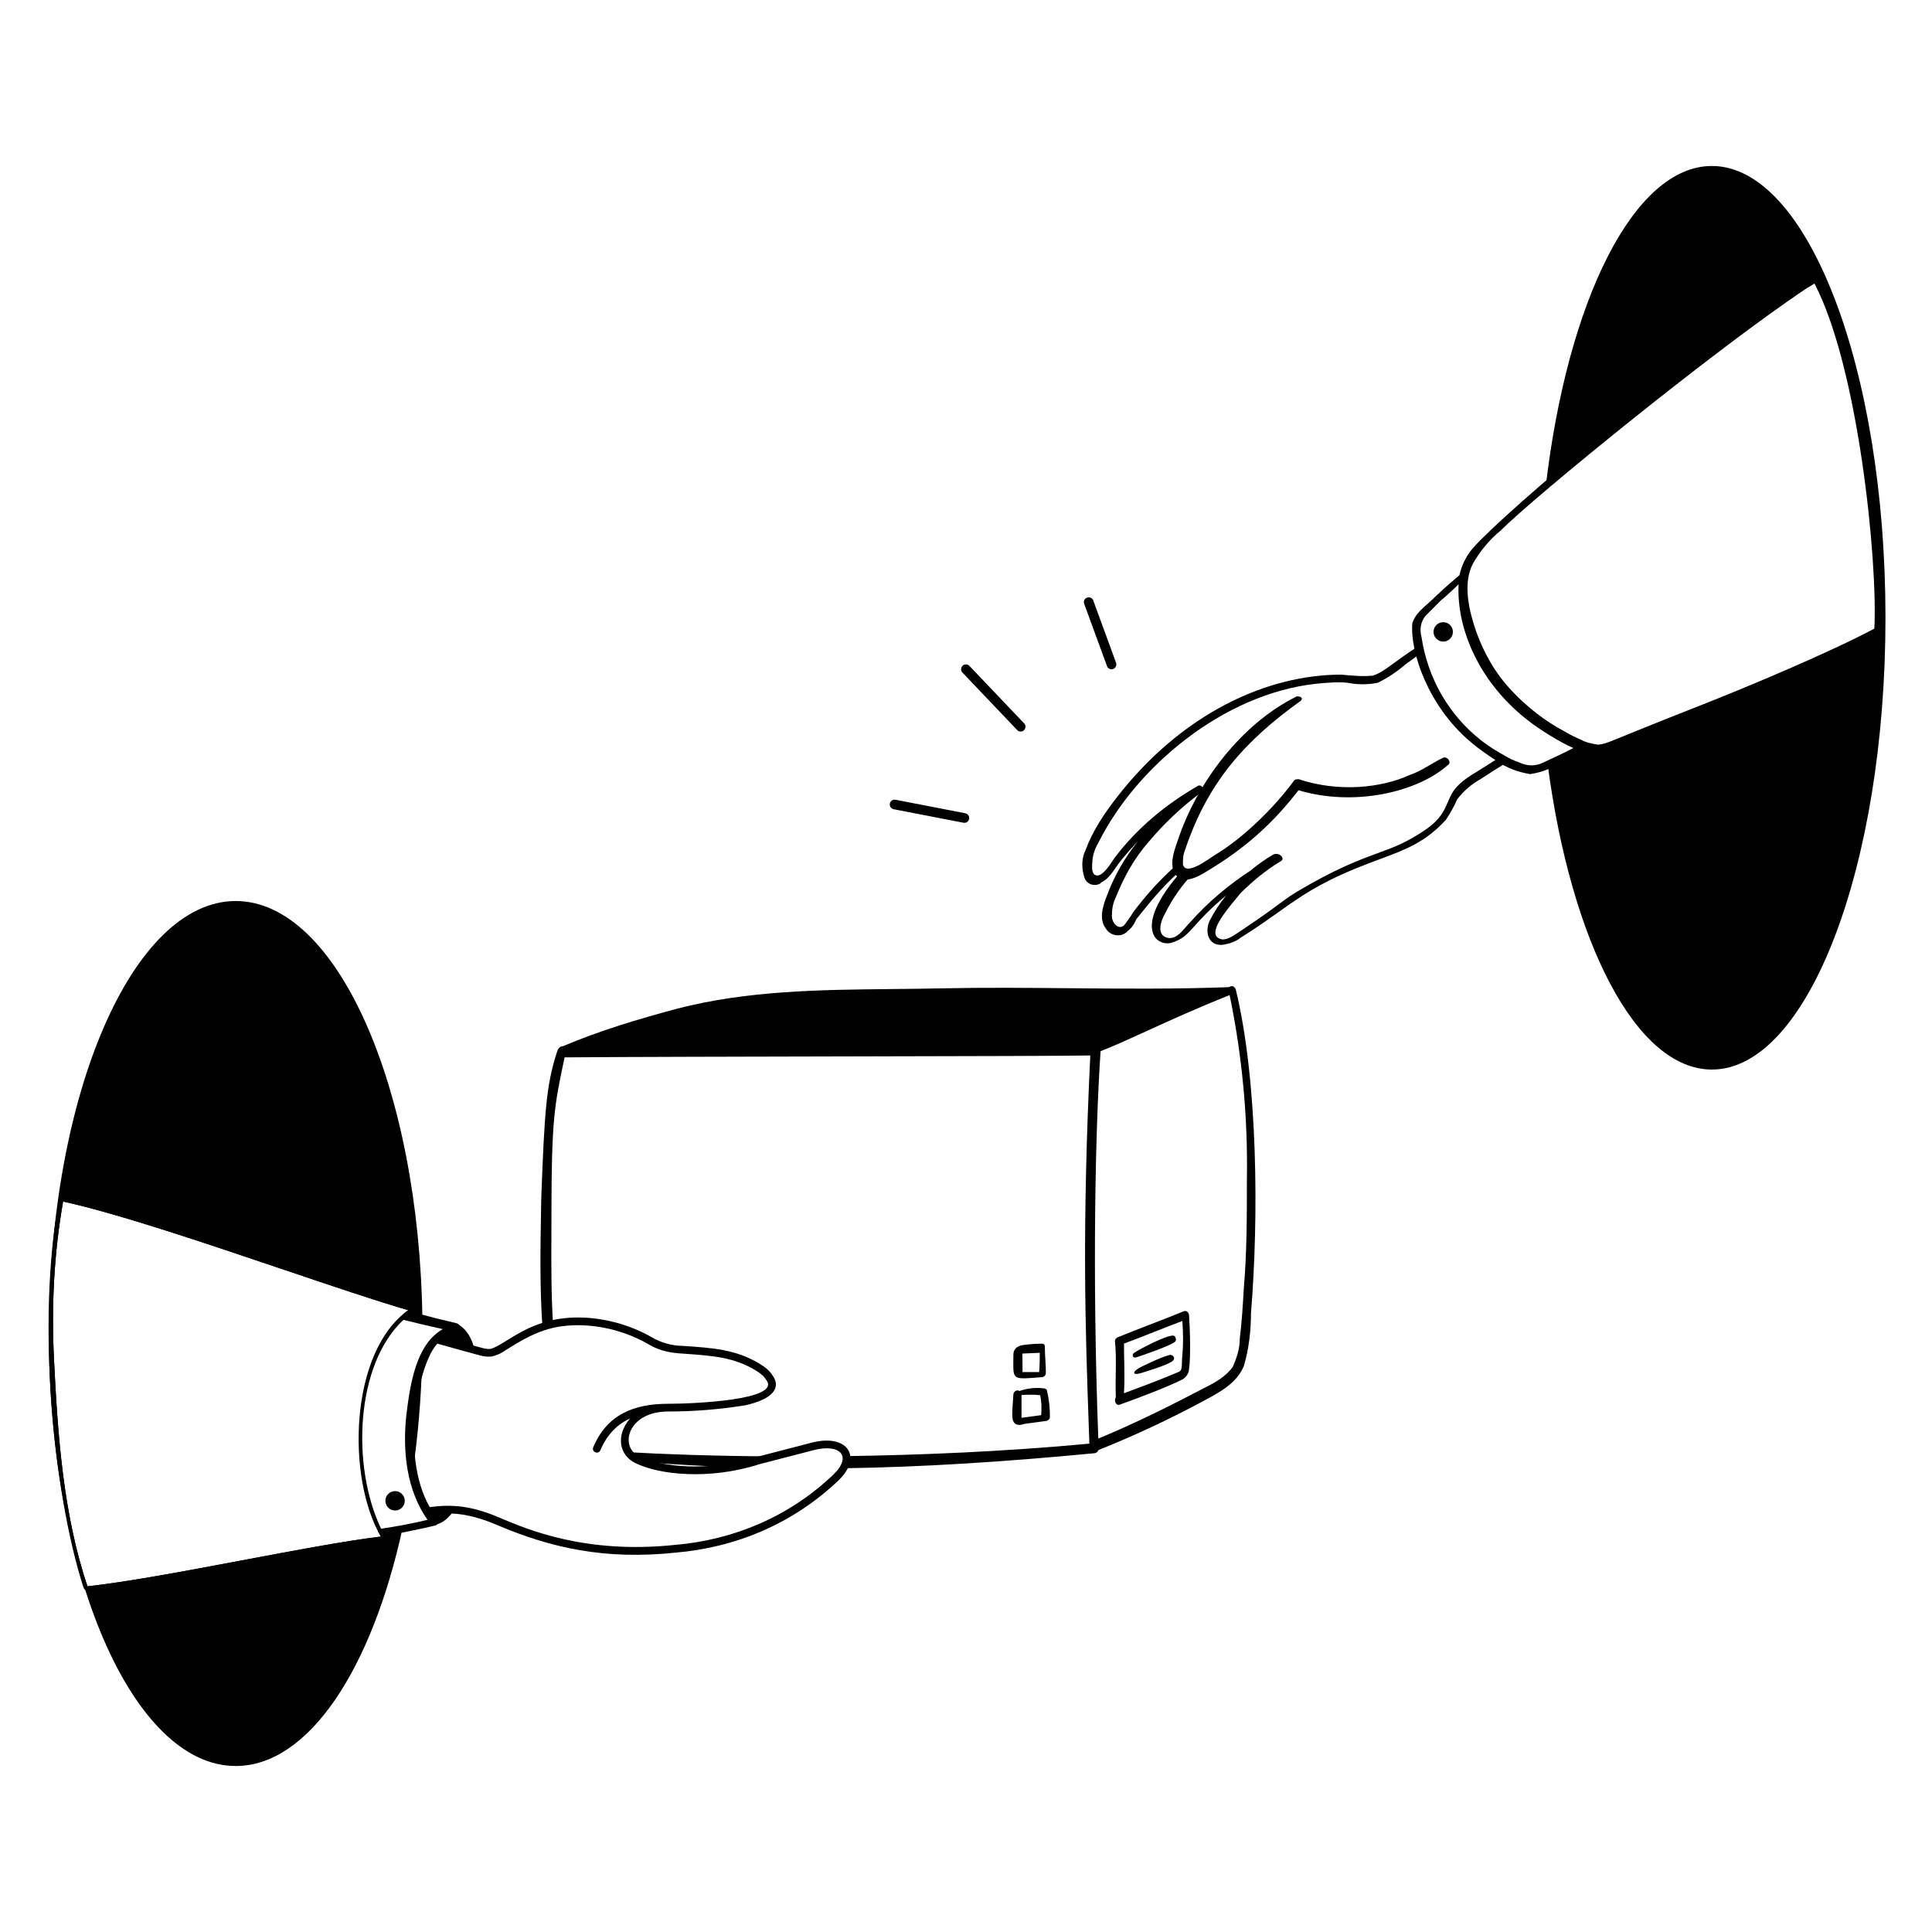
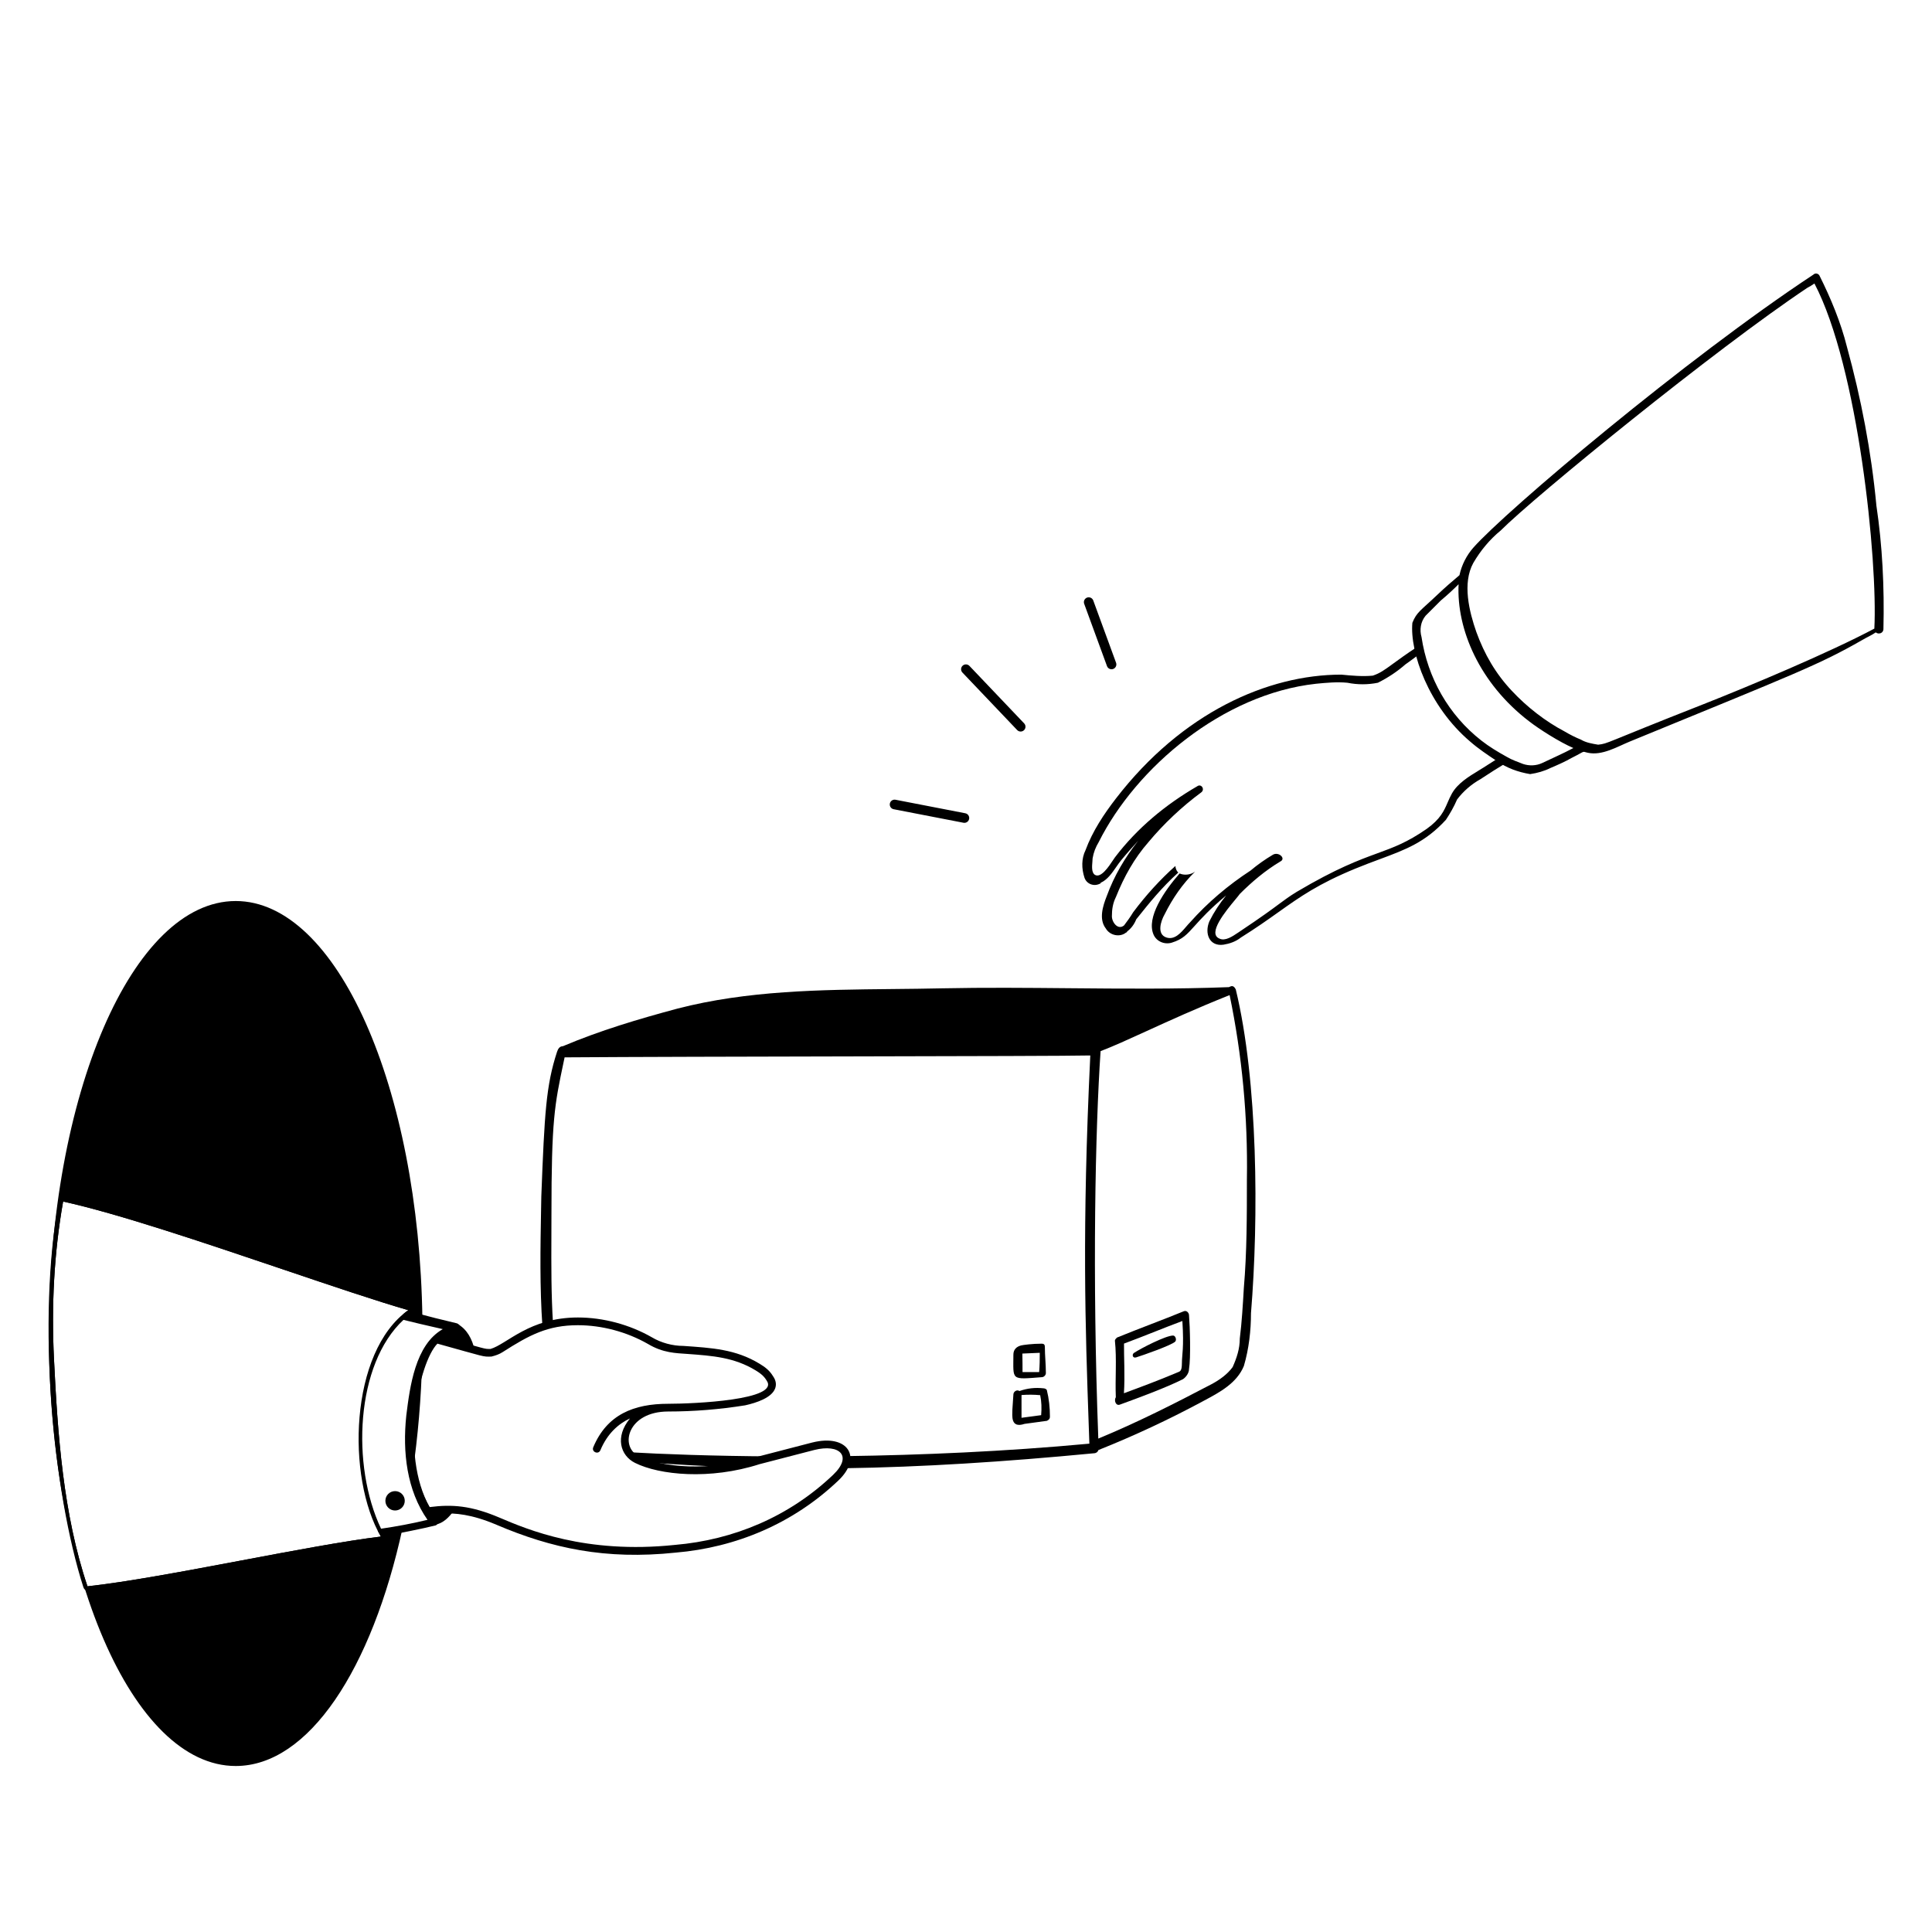
<svg xmlns="http://www.w3.org/2000/svg" fill="none" viewBox="0 0 1400 1400" id="Same-Day-Delivery--Streamline-Milano.svg" height="1400" width="1400">
  <desc>Same Day Delivery Streamline Illustration: https://streamlinehq.com</desc>
  <g id="same-day-delivery--e-commerce-same-day-delivery">
    <g id="parcel">
      <path id="vector" fill="#000000" d="M861.609 953.078c0 -1.47 -1.47 -3.682 -3.675 -2.94 -16.184 6.622 -32.368 12.509 -48.559 19.124 -0.735 0.735 -1.47 1.47 -1.47 2.205 1.414 13.426 0.112 27.531 0.658 41.013 -1.498 2.387 0.035 6.531 3.017 5.334 13.328 -4.844 33.131 -12.152 45.612 -18.389 2.205 -1.47 4.417 -4.417 4.417 -7.357 1.351 -8.092 0.679 -30.814 0 -38.99Zm-5.152 34.573c0 6.937 -1.638 5.971 -4.417 7.357 -12.537 5.278 -25.067 9.961 -37.604 14.588 0.826 -12.516 -0.056 -26.999 0.056 -35.987 14.287 -5.271 28.042 -11.067 42.301 -16.366 1.267 19.733 -0.336 24.36 -0.336 30.408Z" stroke-width="1" />
      <path id="vector_2" fill="#000000" d="M823.284 983.612c4.424 -1.351 25.655 -8.764 28.301 -11.417 1.239 -1.239 0.21 -4.41 -1.512 -4.41 -5.383 0 -23.583 9.415 -28.378 12.614 -1.568 1.043 -1.036 4.011 1.582 3.213h0.007Z" stroke-width="1" />
-       <path id="vector_3" fill="#000000" d="M826.623 995.022c5.306 -1.61 17.794 -5.376 22.449 -8.33 3.528 -2.233 0.959 -5.453 -1.771 -4.774 -5.712 1.414 -19.747 8.05 -22.631 9.856 -4.151 2.604 -3.731 4.97 1.953 3.248Z" stroke-width="1" />
      <path id="vector_4" fill="#000000" d="M757.141 975.884c0 -1.47 -0.735 -2.205 -2.205 -2.205 -6.846 0 -13.769 0.938 -15.064 1.288 -3.227 0.875 -5.537 2.87 -5.537 6.706 0 18.746 -2.177 18.032 20.601 16.282 1.47 0 2.94 -1.47 2.94 -2.94 0 -6.622 -0.735 -12.509 -0.735 -19.131Zm-16.184 18.389s0 -12.628 -0.119 -13.426c1.575 -0.014 12.621 -0.546 12.621 -0.546 0 4.774 -0.063 9.24 -0.448 13.979h-12.054v-0.007Z" stroke-width="1" />
      <path id="vector_5" fill="#000000" d="M758.618 1007.517c0 -0.735 -1.47 -1.47 -2.205 -1.47 -6.342 -0.707 -12.019 -0.056 -17.661 1.946 -2.065 -1.351 -4.41 0.595 -4.41 2.471l-0.735 11.032c0 4.305 -1.512 13.755 8.827 10.297l16.184 -2.205c1.47 -0.735 2.205 -1.47 2.205 -2.94 0 -6.622 -0.735 -13.244 -2.205 -19.131Zm-18.389 19.866v-16.485c4.438 -0.364 9.142 -0.329 13.531 0.091 1.001 4.676 1.113 9.38 0.7 14.49l-14.231 1.904Z" stroke-width="1" />
      <path id="Subtract" fill="#000000" fill-rule="evenodd" d="M890.736 715.218c1.449 -0.7 3.108 -1.505 4.718 1.701l0.021 -0.007c16.114 66.5 16.681 165.935 11.032 234.682 0 12.509 -1.47 25.746 -5.152 38.255 -5.131 12.446 -17.542 19.061 -28.539 24.927l-0.154 0.084c-24.724 13.363 -50.666 25.508 -76.713 35.896 -0.476 1.449 -1.75 2.359 -3.479 2.359 -65.058 6.237 -124.048 9.996 -181.282 10.836 1.921 -3.255 2.569 -6.251 2.134 -8.799 53.912 -0.756 114.811 -3.297 176.075 -9.03 -0.147 -4.235 -0.294 -8.449 -0.441 -12.67 -2.492 -71.176 -4.977 -141.953 1.106 -268.625 -14.119 0.336 -88.676 0.49 -171.199 0.672 -77.292 0.168 -161.573 0.35 -209.734 0.7 -0.242 1.155 -0.479 2.275 -0.71 3.374 -6.571 31.192 -8.824 41.895 -8.824 110.67 0 5.096 -0.02 10.206 -0.041 15.316 -0.085 21.238 -0.169 42.588 1.196 63.798 -2.71 0.595 -5.26 1.309 -7.669 2.107 -2.034 -28.693 -1.493 -58.121 -1.002 -84.826 0.06 -3.255 0.119 -6.475 0.173 -9.646 2.324 -60.508 3.437 -80.437 11.403 -104.825 0.735 -2.24 1.904 -4.004 4.263 -4.06 26.978 -11.403 54.649 -19.635 82.915 -27.216 50.796 -13.146 103.533 -13.671 155.849 -14.196 12.085 -0.119 24.149 -0.245 36.161 -0.518 30.709 -0.637 61.348 -0.357 91.973 -0.077 38.542 0.35 77.07 0.7 115.71 -0.777l0.21 -0.105Zm-360.634 347.907c-21.312 -0.77 -42.668 -1.974 -64.297 -3.654 -1.581 -0.609 -3.053 -1.253 -4.407 -1.932 -2.15 -1.078 -4.335 -2.863 -5.976 -5.222 23.69 1.386 60.613 2.779 105.486 3.045l-11.226 2.912c-6.56 2.107 -13.126 3.703 -19.58 4.851Zm371.239 -129.92c2.205 -25.746 2.205 -52.234 2.205 -78.715h0.007c0.721 -45.164 -3.458 -89.635 -12.523 -133.406 -23.989 9.555 -43.904 18.655 -60.403 26.194 -13.076 5.964 -23.996 10.955 -33.103 14.42 -3.822 56.448 -6.104 161.791 -1.652 280.749 28.133 -11.592 55.342 -25.396 81.928 -39.347 5.824 -3.059 11.774 -7.357 15.449 -12.509 2.947 -6.622 5.152 -13.244 5.152 -20.601 1.47 -11.774 2.205 -24.276 2.94 -36.785Z" clip-rule="evenodd" stroke-width="1" />
    </g>
-     <path id="hole 2" fill="#000000" fill-rule="evenodd" d="M1120.105 352.525c59.003 -50.252 156.611 -125.911 196.756 -150.445 33.845 62.532 46.347 208.198 44.142 254.545 -30.877 19.002 -112.091 51.428 -163.926 72.122 -12.383 4.943 -23.086 9.218 -31.031 12.48 -2.94 1.47 -5.887 2.205 -8.092 2.205 -3.675 0 -7.357 -0.735 -10.297 -2.205 -0.203 -0.078 -0.406 -0.157 -0.602 -0.236 -8.197 4.848 -16.681 9.199 -25.564 12.942 16.996 128.513 63.917 221.108 119 221.108 69.37 0 125.797 -146.86 125.797 -327.383 0 -180.523 -56.434 -327.376 -125.797 -327.376 -56.658 0 -104.692 97.977 -120.386 232.244Zm196.756 -150.445c0.007 -0.001 0.007 -0.002 0.007 -0.004h-0.007l0 0.004Z" clip-rule="evenodd" stroke-width="1" />
    <path id="hole 1" fill="#000000" fill-rule="evenodd" d="M306.089 955.612c-2.437 -168.126 -62.075 -302.694 -135.289 -302.694 -74.761 0 -135.366 140.315 -135.366 313.397S96.039 1279.712 170.8 1279.712c52.884 0 98.685 -70.21 120.961 -172.564 -5.976 0.91 -11.992 1.617 -18.027 2.156 0.729 1.428 1.486 2.814 2.269 4.151 -25.969 3.157 -63.153 10.164 -100.854 17.276l-0.003 0c-41.332 7.791 -83.284 15.694 -111.754 18.774 -17.654 -52.234 -21.602 -110.376 -24.276 -164.794 -1.876 -38.269 0 -76.51 6.622 -114.03 39.417 8.603 102.833 30.051 159.485 49.21 35.335 11.949 68.038 23.009 90.646 29.505 -1.301 0.917 -2.563 1.897 -3.788 2.926 4.675 1.099 9.44 2.226 14.008 3.29Zm-0.149 28.973c-2.215 5.334 -3.787 11.151 -4.919 17.045v0.007c-4.283 22.309 -6.53 45.073 -2.08 65.954 3.873 -26.271 6.281 -54.117 6.999 -83.006Z" clip-rule="evenodd" stroke-width="1" />
    <g id="hand 1">
      <path id="vector_6" fill="#000000" d="M286.286 1094.562c3.878 0 7.021 -3.143 7.021 -7.021 0 -3.878 -3.143 -7.021 -7.021 -7.021 -3.877 0 -7.021 3.143 -7.021 7.021 0 3.878 3.144 7.021 7.021 7.021Z" stroke-width="1" />
      <path id="Subtract_2" fill="#000000" fill-rule="evenodd" d="M299.082 950.747c10.794 3.066 21.168 5.642 32.102 8.211l-0.007 -0.007c3.661 1.834 2.016 4.879 0 5.887 -12.509 2.205 -19.859 13.237 -23.541 25.011 -10.878 36.974 -14.252 80.787 9.562 111.09 0.49 0 0.735 0.245 0.735 0.735 0 1.47 -0.735 2.94 -2.205 3.675 -10.115 2.527 -24.997 5.418 -37.52 7.7 0 2.961 -1.505 3.339 -2.205 3.339 -18.53 1.953 -59.858 9.611 -101.742 17.374 -44.269 8.204 -89.158 16.527 -108.413 18.347 -1.729 1.043 -4.508 0.798 -5.397 -1.876 -22.022 -68.509 -34.027 -193.69 -17.654 -281.029 0.735 -1.47 2.947 -2.94 4.417 -2.205 39.298 8.547 88.209 25.2 140.134 42.875 35.951 12.243 73.347 24.976 109.997 35.847 0.735 0 1.47 0.735 2.205 1.47 0.546 1.078 0.287 2.555 -0.469 3.556Zm10.696 150.584c-15.057 -21.546 -18.144 -49.14 -15.379 -75.425l-0.007 -0.007 0.031 -0.245c2.603 -20.797 6.405 -51.156 26.443 -62.517 -1.664 -0.385 -3.337 -0.763 -5.018 -1.148 -7.676 -1.757 -15.527 -3.549 -23.486 -5.565 -34.58 32.053 -37.989 105.553 -16.24 151.34 11.221 -1.652 22.435 -3.71 33.656 -6.433Zm-134.629 29.4c-41.334 7.791 -83.287 15.694 -111.757 18.774 -17.654 -52.234 -21.602 -110.376 -24.276 -164.794 -1.876 -38.269 0 -76.51 6.622 -114.03 39.417 8.603 102.833 30.051 159.485 49.21 35.335 11.949 68.038 23.009 90.646 29.505 -42.672 30.163 -44.877 121.387 -19.866 164.059 -25.969 3.157 -63.153 10.164 -100.854 17.276Z" clip-rule="evenodd" stroke-width="1" />
      <path id="Subtract_3" fill="#000000" fill-rule="evenodd" d="M344.005 978.257c-1.981 -8.141 -5.558 -14.938 -12.365 -18.837 -17.458 7.882 -34.013 19.684 -34.664 74.207 -0.088 7.385 0.146 14.469 0.876 21.343 -3.441 -36.218 7.33 -75.488 18.367 -84.441 14.318 3.962 22.664 6.321 27.787 7.728Zm-34.161 116.774c0.823 -0.042 1.864 -0.175 3.13 -0.343 3.579 -0.462 8.959 -1.162 16.303 -0.637 -3.828 5.635 -8.363 9.772 -13.542 10.717 -2.195 -3.255 -4.151 -6.496 -5.892 -9.737Z" clip-rule="evenodd" stroke-width="1" />
      <path id="vector_7" fill="#000000" d="m588.707 1045.268 -39.886 10.346c-34.51 11.102 -69.629 7.7 -86.17 -0.574 -13.825 -6.923 -7.854 -32.214 21.553 -32.214 18.445 0 37.163 -1.498 55.783 -4.48 8.484 -1.89 19.138 -5.523 21.679 -12.152 0.784 -2.044 1.134 -5.278 -1.491 -8.939 -2.478 -4.123 -5.698 -6.601 -9.772 -9.044 -17.374 -10.577 -34.629 -11.466 -55.16 -12.915 -7.924 0 -16.247 -2.268 -22.89 -6.251 -16.191 -9.254 -35.231 -14.35 -53.62 -14.35 -35.014 0 -51.359 19.32 -63.273 22.806 -5.096 0 -1.596 0.371 -38.493 -9.653 -0.868 -0.238 -1.806 -0.042 -2.506 0.525 -17.339 14.07 -31.22 88.067 -7.042 128.121 3.052 5.11 15.988 -7.105 52.388 8.421 39.753 16.947 78.82 25.536 129.787 20.167 43.61 -3.696 85.106 -20.965 117.978 -52.311 17.759 -16.926 6.657 -33.88 -18.865 -27.496v-0.007Zm15.008 23.443c-31.871 30.401 -72.219 47.187 -114.646 50.785 -64.736 6.811 -106.834 -11.123 -127.064 -19.74 -20.853 -8.876 -34.594 -9.723 -50.673 -7.665 -21.833 -38.5 -7.882 -104.783 5.635 -118.433 35.259 9.751 32.606 9.555 39.172 9.359 3.192 -0.791 5.649 -1.673 8.148 -3.269 19.376 -12.411 32.704 -19.453 54.446 -19.453 17.43 0 35.483 4.83 50.792 13.58 10.969 6.587 20.307 6.636 28.602 7.238 18.193 1.316 33.901 2.471 49.378 11.886 3.458 2.079 5.978 3.997 7.987 7.322 10.143 14.189 -52.878 16.912 -71.288 16.912 -24.913 0 -44.359 7.784 -54.306 31.493 -1.428 3.409 3.738 5.579 5.159 2.17 5.138 -12.25 13.181 -19.194 21.462 -23.051 -11.046 13.328 -7.042 26.88 3.626 32.214 17.689 8.848 54.32 12.495 90.237 0.938l39.704 -10.29c18.375 -4.606 27.958 4.34 13.622 18.018l0.007 -0.014Z" stroke-width="1" />
    </g>
    <g id="hand 2">
      <path id="Subtract_4" fill="#000000" fill-rule="evenodd" d="M1077.902 554.337c2.548 -1.638 5.145 -3.283 7.777 -4.921h0.021c1.96 1.127 3.962 2.205 6.006 3.227 -6.377 3.885 -12.74 7.854 -18.935 11.991 -6.622 3.682 -12.502 8.827 -16.919 14.714 -2.205 5.152 -5.152 10.297 -8.092 14.714 -14.945 16.298 -29.141 21.567 -47.95 28.55 -5.418 2.012 -11.214 4.165 -17.528 6.766 -27.09 11.152 -40.082 20.383 -55.909 31.627 -7.735 5.498 -16.156 11.476 -27.223 18.395 -3.682 2.947 -8.092 4.417 -12.509 5.152 -10.297 1.47 -13.979 -8.092 -10.297 -16.919 3.416 -6.832 7.483 -13.013 12.194 -18.767 -11.942 9.947 -18.249 16.963 -22.841 22.073 -5.677 6.314 -8.736 9.717 -16.576 12.143 -5.117 1.582 -11.039 -0.735 -13.244 -5.887 -5.299 -12.375 7.672 -31.423 18.9 -44.255 0.07 0.038 0.147 0.076 0.217 0.113 3.675 1.466 8.071 0.738 11.011 -1.454 -9.345 9.201 -16.31 19.425 -22.043 30.889 -2.947 5.152 -5.887 14.714 1.47 16.919 5.831 1.754 10.276 -3.431 14.063 -7.855 0.994 -1.156 1.939 -2.261 2.856 -3.177 12.859 -14.462 27.664 -26.971 43.848 -37.534 5.068 -4.27 10.5 -8.092 16.177 -11.459 4.158 -2.464 9.702 2.73 5.453 4.851 -11.039 6.622 -20.601 14.714 -29.428 23.541 -0.532 0.8 -1.722 2.229 -3.241 4.061 -6.86 8.261 -20.503 24.692 -11.473 28.307 4.06 2.029 9.366 -1.548 13.629 -4.422 0.371 -0.25 0.728 -0.495 1.085 -0.73 16.191 -10.797 23.373 -16.137 28.546 -19.985 4.27 -3.177 7.168 -5.336 12.649 -8.708 28.945 -17.151 45.241 -23.113 58.618 -28.005 11.886 -4.346 21.462 -7.85 35.553 -17.607 10.045 -7.172 12.635 -13.149 15.267 -19.232 0.924 -2.139 1.855 -4.292 3.122 -6.514 4.172 -7.34 12.082 -12.158 19.537 -16.706 2.142 -1.303 4.242 -2.584 6.209 -3.896Zm-226.184 73.193c-10.864 9.692 -21.056 20.817 -30.555 33.487 -2.177 3.636 -4.361 6.549 -6.538 9.454l-0.084 0.108c-4.417 3.675 -8.827 -2.205 -8.827 -6.622 0 -5.152 0.735 -9.562 2.94 -13.979 5.887 -14.714 13.244 -27.958 23.541 -39.725 11.039 -13.244 24.276 -25.746 38.255 -36.05 2.94 -2.205 0 -6.622 -2.94 -4.417 -22.736 13.195 -43.379 30.135 -59.591 51.499 -0.343 0.459 -0.812 1.17 -1.386 2.029 -3.066 4.637 -8.981 13.581 -13.328 10.48 -2.289 -1.715 -1.904 -6.101 -1.624 -9.353 0.084 -0.93 0.154 -1.766 0.154 -2.421 0.735 -4.417 2.205 -8.092 4.417 -11.774 27.02 -54.054 89.978 -107.373 157.437 -114.765 7.357 -0.735 15.449 -1.47 22.806 -0.735 7.357 1.47 14.714 1.47 22.071 0 7.357 -3.682 13.979 -8.092 19.866 -13.244 3.416 -2.394 6.832 -4.942 10.248 -7.504 -0.476 -1.813 -0.903 -3.647 -1.302 -5.488 -8.232 5.431 -13.685 9.416 -17.808 12.425 -6.3 4.6 -9.485 6.924 -14.686 8.659 -7.357 0.735 -15.449 0 -22.806 -0.735 -53.277 0 -115.353 27.503 -163.324 89.754 -8.624 11.193 -16.919 23.541 -22.071 37.52 -2.94 5.887 -2.94 13.244 -0.735 19.866 1.47 4.417 6.622 6.622 11.032 4.417 0 0 0.735 0 0.735 -0.735 4.802 -2.134 8.127 -6.928 11.221 -11.404 1.176 -1.693 2.317 -3.34 3.493 -4.78 4.067 -4.977 8.316 -9.709 12.467 -14.252 -9.555 12.068 -17.437 25.354 -22.764 39.998 -2.94 7.357 -5.887 16.919 -0.735 23.541 2.94 5.152 10.297 6.622 14.714 2.94 0 0 0.735 0 0.735 -0.735 2.94 -2.205 5.152 -5.152 6.622 -8.827 0.364 -0.456 0.728 -0.914 1.099 -1.374 8.239 -10.303 17.136 -21.44 29.372 -32.51 -1.302 -1.14 -1.932 -2.829 -2.121 -4.748Z" clip-rule="evenodd" stroke-width="1" />
      <g id="group">
-         <path id="vector_8" fill="#000000" d="M1045.534 549.185c-8.022 3.829 -15.449 9.562 -24.276 12.509 -20.573 9.345 -51.387 12.537 -80.192 2.94 -1.47 0 -2.94 0 -3.675 1.47 -14.105 19.138 -36.358 41.09 -57.386 53.704 -3.682 2.205 -20.601 15.449 -22.806 6.622 0 -3.675 0 -6.622 1.47 -10.297 16.317 -49.007 43.379 -79.338 83.881 -108.269 2.828 -2.828 -2.562 -3.948 -3.689 -2.821 -39.144 19.572 -71.26 61.495 -85.337 103.733 -2.205 6.622 -5.887 15.449 -2.94 22.806 3.675 8.827 13.244 5.887 19.866 2.205 24.668 -14.392 47.803 -31.626 70.49 -61.159 41.041 12.327 86.905 0.938 108.283 -18.298 2.884 -1.442 -0.245 -6.79 -3.675 -5.152l-0.014 0.007Z" stroke-width="1" />
-       </g>
+         </g>
      <path id="vector_9" fill="#000000" d="M1359.673 366.002c-3.682 -38.99 -11.032 -77.252 -21.336 -114.772 -4.417 -17.654 -11.774 -35.308 -19.866 -51.499 -0.735 -1.47 -2.94 -2.205 -4.417 -0.735 -92.33 60.9 -222.915 171.227 -246.456 197.897 -4.844 5.544 -8.386 12.383 -10.017 19.915 -5.369 4.515 -10.668 9.093 -15.736 13.923 -12.432 11.851 -15.232 12.684 -18.389 20.601 -1.925 21.224 11.732 60.515 41.93 86.072 5.887 5.152 12.509 9.562 19.131 13.979 7.357 5.152 15.449 8.092 24.276 9.562 5.152 -0.735 10.297 -2.205 14.714 -4.417 5.152 -2.205 10.297 -4.417 15.449 -7.357 10.857 -5.425 6.825 -4.662 11.767 -3.675 10.297 2.205 21.315 -4.466 30.163 -8.092 121.093 -49.665 137.312 -55.762 168.469 -73.57 3.507 -2.107 7.021 -3.542 9.891 -5.586 1.869 1.624 5.558 0.791 5.558 -2.506 0.735 -30.163 -0.735 -60.326 -5.152 -89.754l0.021 0.014Zm-242.039 186.865c-4.452 2.128 -9.562 2.205 -13.979 0.735 -3.682 -1.47 -8.092 -2.94 -11.774 -5.152 -6.622 -3.682 -12.593 -7.245 -18.389 -11.774 -23.912 -18.669 -38.99 -45.612 -43.407 -75.04 -1.47 -5.152 -0.735 -11.032 2.94 -15.449l11.032 -11.039c4.487 -3.738 8.778 -7.672 12.887 -11.788 -1.575 32.501 15.092 71.785 51.121 99.337 7.231 5.621 21.966 15.015 32.053 19.355 -7.497 3.99 -15.057 7.266 -22.484 10.808v0.007Zm240.576 -97.349c-32.193 17.164 -90.993 41.832 -123.606 54.684 -73.85 29.015 -68.677 28.448 -76.51 29.428 -4.417 -0.735 -8.827 -1.47 -12.509 -3.675 -3.682 -1.47 -8.092 -3.682 -11.774 -5.887 -13.979 -7.357 -27.216 -17.654 -38.255 -29.428 -11.774 -12.509 -19.866 -26.488 -25.746 -42.672 -5.152 -14.714 -10.297 -35.315 -2.205 -50.022 5.152 -8.827 11.774 -16.919 19.866 -23.541 24.738 -24.745 155.47 -131.355 222.18 -175.833 1.771 -0.882 3.542 -2.037 5.152 -3.136 31.787 60.522 45.934 200.998 43.414 250.089l-0.007 -0.007Z" stroke-width="1" />
-       <path id="vector_10" fill="#000000" d="M1045.814 464.912c3.878 0 7.021 -3.144 7.021 -7.021 0 -3.877 -3.143 -7.021 -7.021 -7.021 -3.878 0 -7.021 3.144 -7.021 7.021 0 3.877 3.143 7.021 7.021 7.021Z" stroke-width="1" />
    </g>
    <g id="elements">
      <path id="vector_11" fill="#000000" d="m802.165 482.671 -16.527 -45.136c-0.665 -1.813 0.273 -3.822 2.086 -4.494 1.813 -0.651 3.822 0.273 4.494 2.086l16.527 45.136c0.665 1.813 -0.273 3.822 -2.086 4.494 -1.827 0.665 -3.829 -0.28 -4.494 -2.086Z" stroke-width="1" />
      <path id="vector_12" fill="#000000" d="m737.065 529.011 -39.655 -41.657c-1.33 -1.4 -1.281 -3.619 0.126 -4.949 1.4 -1.323 3.612 -1.274 4.949 0.126l39.655 41.657c1.33 1.4 1.281 3.619 -0.126 4.949 -1.4 1.33 -3.605 1.281 -4.949 -0.126Z" stroke-width="1" />
      <path id="vector_13" fill="#000000" d="m698.166 596.197 -50.575 -9.8c-1.897 -0.364 -3.136 -2.205 -2.772 -4.102 0.364 -1.897 2.205 -3.136 4.102 -2.772l50.575 9.8c1.897 0.364 3.136 2.205 2.772 4.102 -0.371 1.925 -2.233 3.136 -4.102 2.772Z" stroke-width="1" />
    </g>
  </g>
</svg>